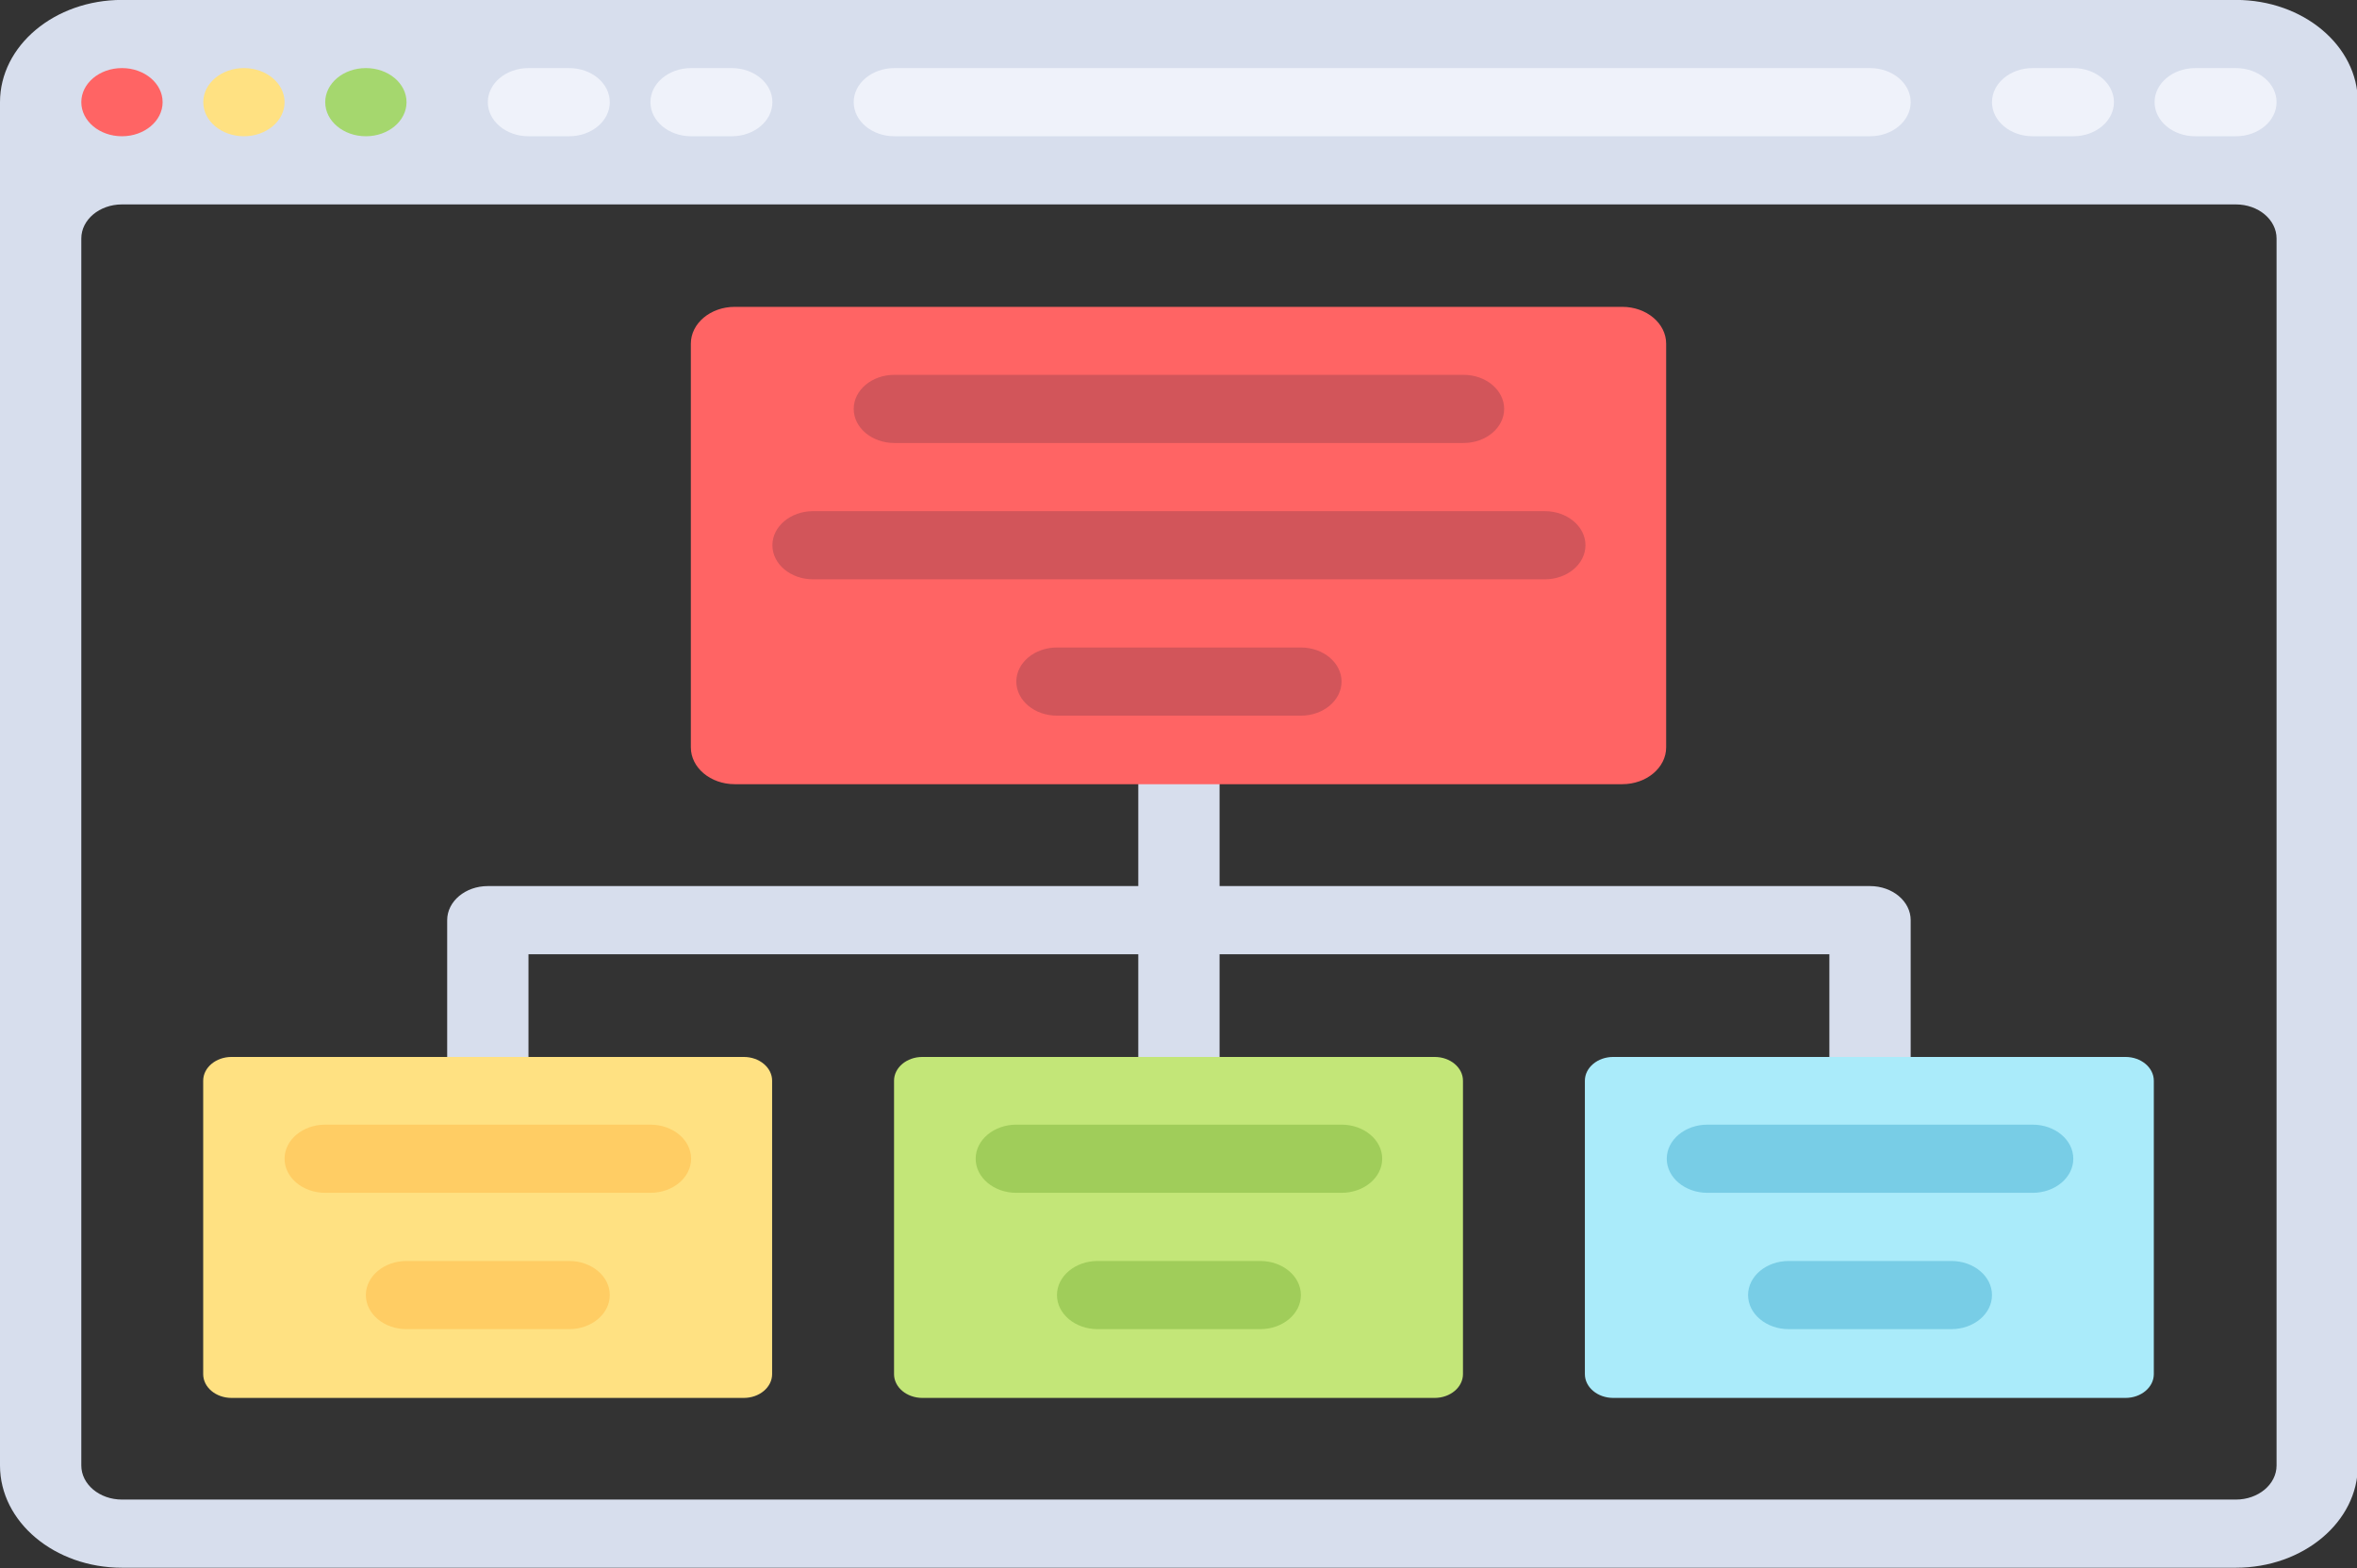
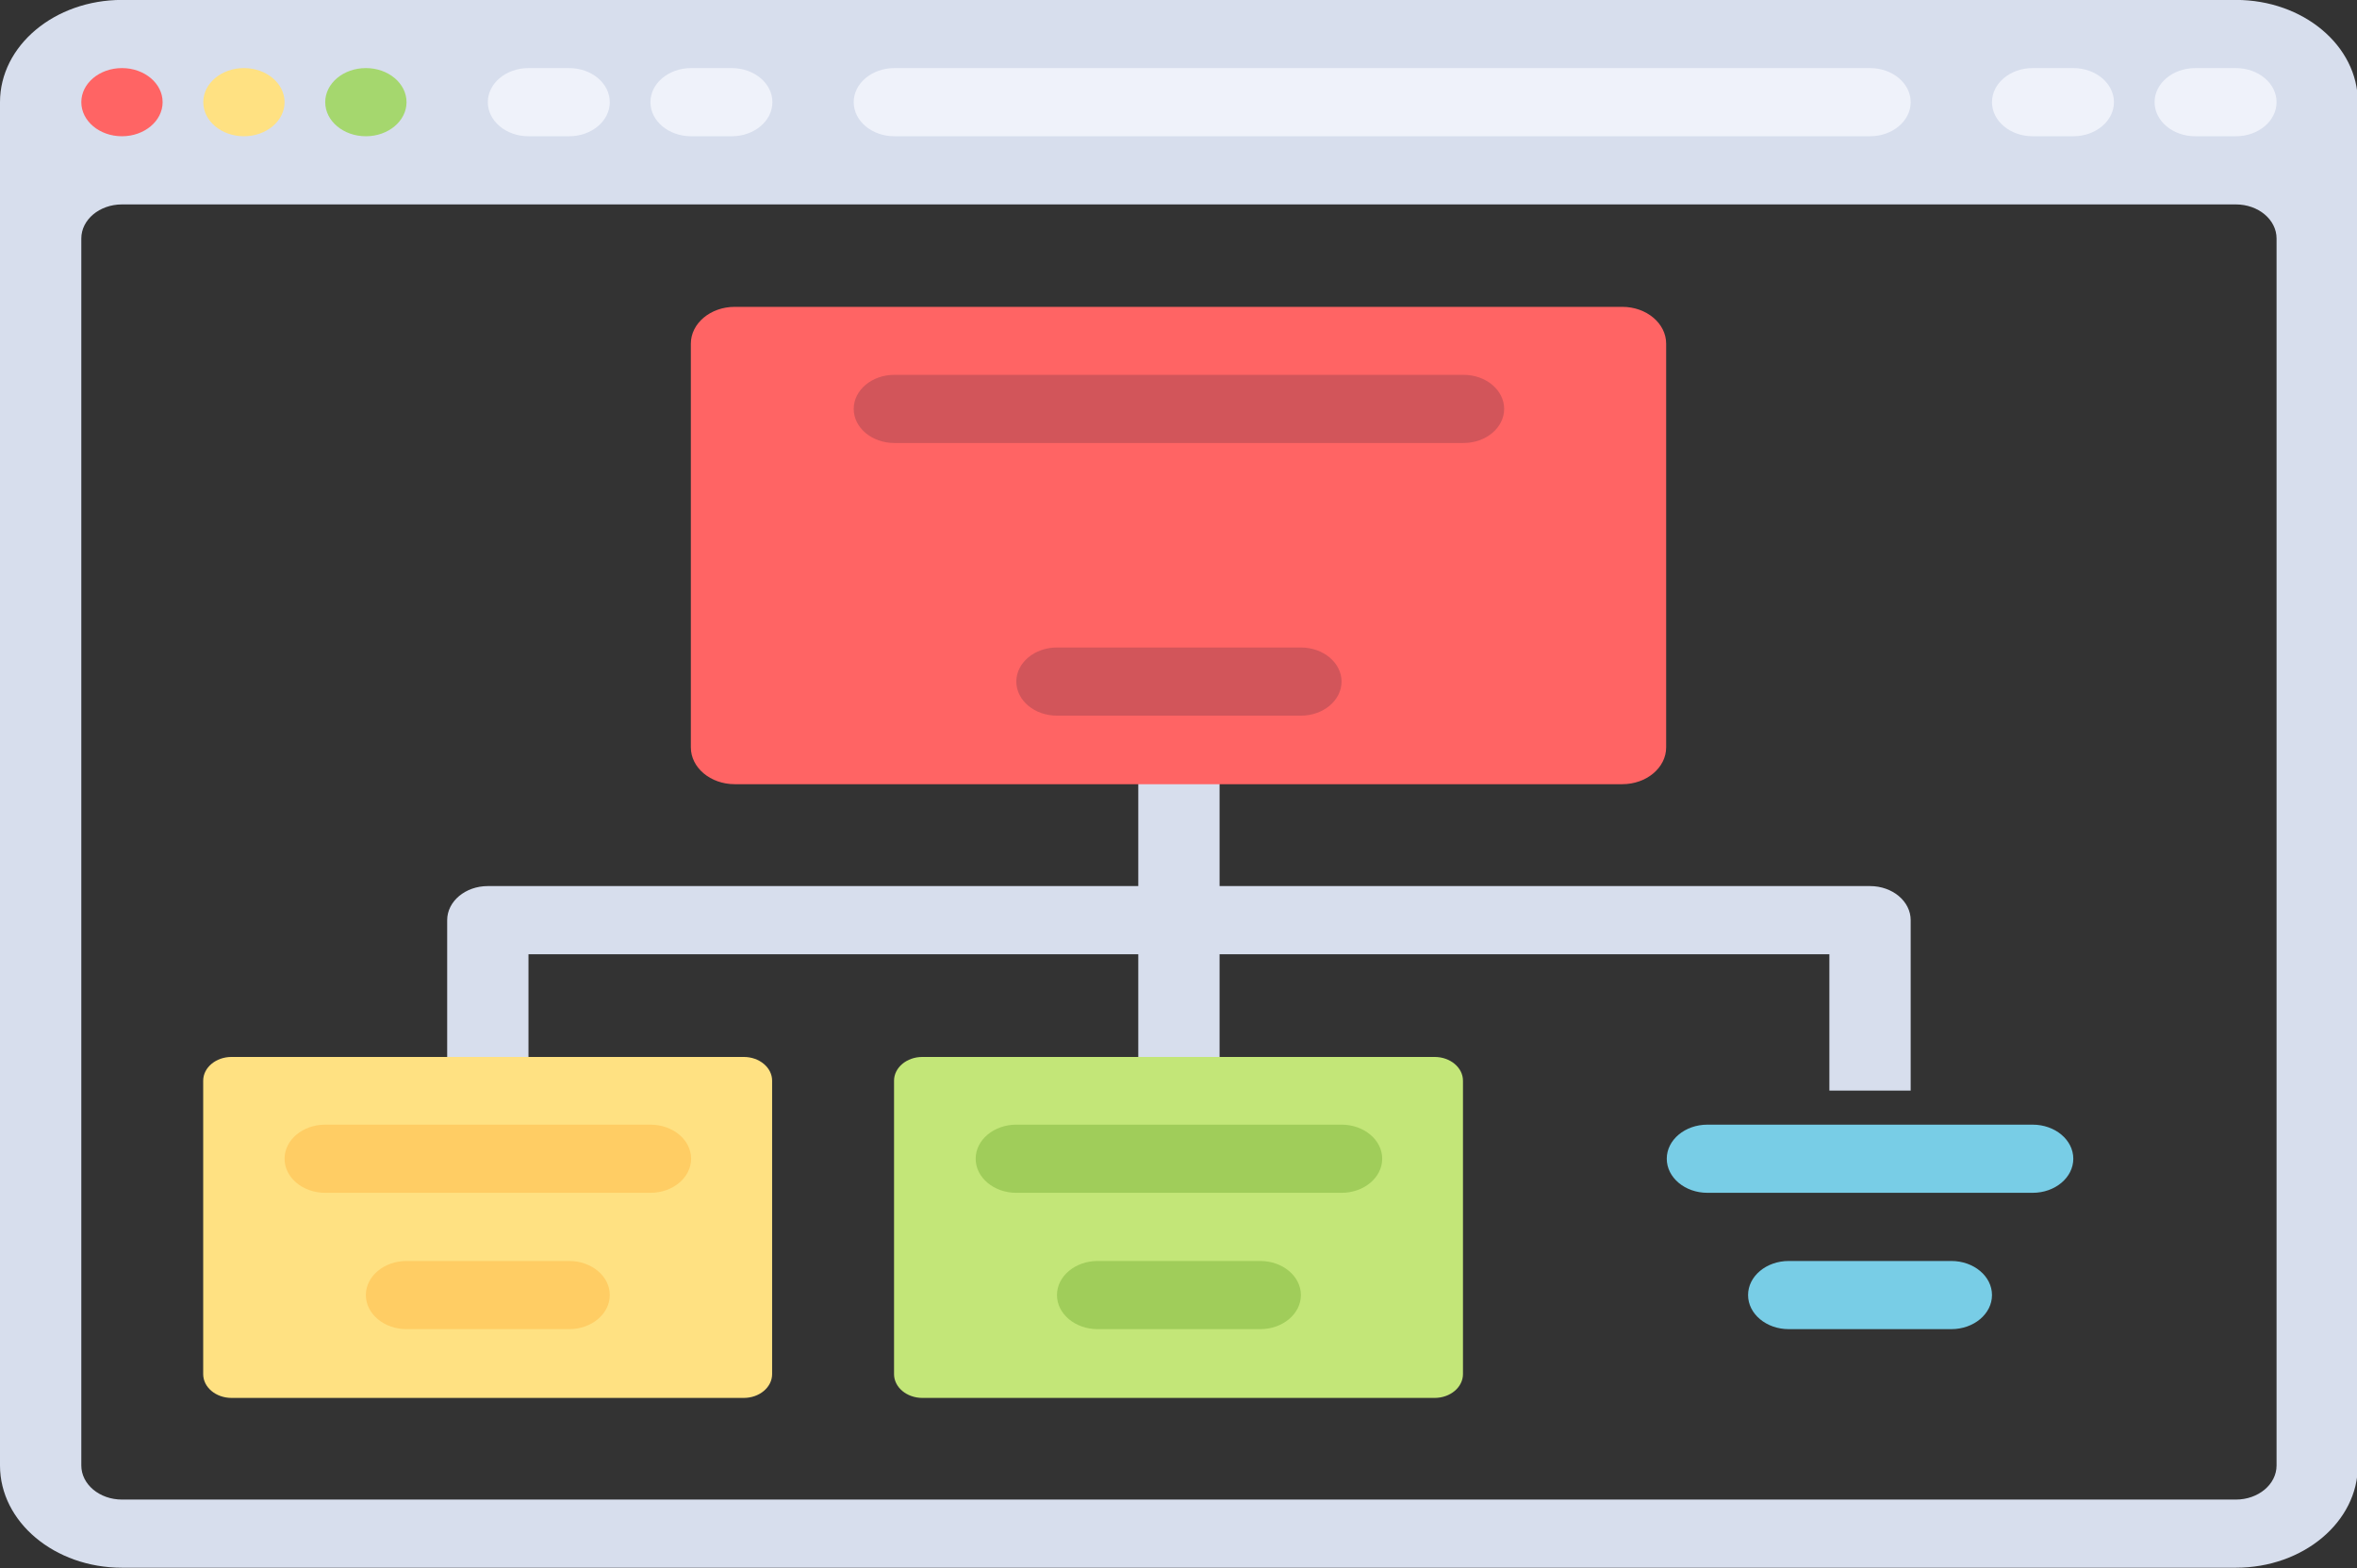
<svg xmlns="http://www.w3.org/2000/svg" viewBox="243.446 46.966 462.166 307.508">
  <rect x="243.446" y="46.966" width="462.166" height="307.508" fill="#333333" stroke="none" />
  <g transform="matrix(0.903, 0, 0, 0.757, 243.446, 6.856)" style="">
    <path style="fill:#D7DEED;" d="M406.069,282.483H264.828v-35.31h-17.655v35.31H105.931c-4.875,0-8.828,3.953-8.828,8.828v44.138 h17.655v-35.31h132.414v35.31h17.655v-35.31h132.414v35.31h17.655V291.31C414.897,286.435,410.944,282.483,406.069,282.483z" />
    <path style="fill:#D7DEED;" d="M485.517,52.966H26.483C11.857,52.966,0,64.822,0,79.448v353.103 c0,14.626,11.857,26.483,26.483,26.483h459.034c14.626,0,26.483-11.857,26.483-26.483V79.448 C512,64.822,500.143,52.966,485.517,52.966z M494.345,432.552c0,4.875-3.953,8.828-8.828,8.828H26.483 c-4.875,0-8.828-3.953-8.828-8.828V114.759c0-4.875,3.953-8.828,8.828-8.828h459.034c4.875,0,8.828,3.953,8.828,8.828V432.552z" />
  </g>
  <circle style="fill: rgb(255, 100, 100);" cx="26.483" cy="79.448" r="8.828" transform="matrix(0.903, 0, 0, 0.757, 243.446, 6.856)" />
  <circle style="fill: rgb(255, 225, 130);" cx="52.966" cy="79.448" r="8.828" transform="matrix(0.903, 0, 0, 0.757, 243.446, 6.856)" />
  <circle style="fill: rgb(165, 215, 110);" cx="79.448" cy="79.448" r="8.828" transform="matrix(0.903, 0, 0, 0.757, 243.446, 6.856)" />
  <g transform="matrix(0.903, 0, 0, 0.757, 243.446, 6.856)" style="">
    <path style="fill:#EFF2FA;" d="M123.586,88.276h-8.828c-4.875,0-8.828-3.953-8.828-8.828l0,0c0-4.875,3.953-8.828,8.828-8.828 h8.828c4.875,0,8.828,3.953,8.828,8.828l0,0C132.414,84.323,128.461,88.276,123.586,88.276z" />
    <path style="fill:#EFF2FA;" d="M158.897,88.276h-8.828c-4.875,0-8.828-3.953-8.828-8.828l0,0c0-4.875,3.953-8.828,8.828-8.828 h8.828c4.875,0,8.828,3.953,8.828,8.828l0,0C167.724,84.323,163.772,88.276,158.897,88.276z" />
    <path style="fill:#EFF2FA;" d="M450.207,88.276h-8.828c-4.875,0-8.828-3.953-8.828-8.828l0,0c0-4.875,3.953-8.828,8.828-8.828 h8.828c4.875,0,8.828,3.953,8.828,8.828l0,0C459.034,84.323,455.082,88.276,450.207,88.276z" />
    <path style="fill:#EFF2FA;" d="M485.517,88.276h-8.828c-4.875,0-8.828-3.953-8.828-8.828l0,0c0-4.875,3.953-8.828,8.828-8.828 h8.828c4.875,0,8.828,3.953,8.828,8.828l0,0C494.345,84.323,490.392,88.276,485.517,88.276z" />
    <path style="fill:#EFF2FA;" d="M406.069,88.276H194.207c-4.875,0-8.828-3.953-8.828-8.828l0,0c0-4.875,3.953-8.828,8.828-8.828 h211.862c4.875,0,8.828,3.953,8.828,8.828l0,0C414.897,84.323,410.944,88.276,406.069,88.276z" />
  </g>
  <path style="fill: rgb(255, 100, 100);" d="M 561.543 200.72 L 387.516 200.72 C 382.762 200.72 378.909 197.487 378.909 193.499 L 378.909 114.351 C 378.909 110.363 382.762 107.13 387.516 107.13 L 561.543 107.13 C 566.296 107.13 570.15 110.363 570.15 114.351 L 570.15 193.499 C 570.15 197.487 566.296 200.72 561.543 200.72 Z" />
  <path style="fill: rgb(195, 230, 120);" d="M 524.752 321.05 L 424.307 321.05 C 421.239 321.05 418.751 318.963 418.751 316.388 L 418.751 258.86 C 418.751 256.285 421.238 254.199 424.307 254.199 L 524.753 254.199 C 527.822 254.199 530.309 256.285 530.309 258.86 L 530.309 316.388 C 530.308 318.962 527.821 321.05 524.752 321.05 Z" />
  <g transform="matrix(0.903, 0, 0, 0.757, 243.446, 6.856)" style="">
-     <path style="fill:#D2555A;" d="M335.448,203.034H176.552c-4.875,0-8.828-3.953-8.828-8.828l0,0c0-4.875,3.953-8.828,8.828-8.828 h158.897c4.875,0,8.828,3.953,8.828,8.828l0,0C344.276,199.082,340.323,203.034,335.448,203.034z" />
    <path style="fill:#D2555A;" d="M317.793,167.724H194.207c-4.875,0-8.828-3.953-8.828-8.828l0,0c0-4.875,3.953-8.828,8.828-8.828 h123.586c4.875,0,8.828,3.953,8.828,8.828l0,0C326.621,163.772,322.668,167.724,317.793,167.724z" />
    <path style="fill:#D2555A;" d="M282.483,238.345h-52.966c-4.875,0-8.828-3.953-8.828-8.828l0,0c0-4.875,3.953-8.828,8.828-8.828 h52.966c4.875,0,8.828,3.953,8.828,8.828l0,0C291.31,234.392,287.358,238.345,282.483,238.345z" />
  </g>
  <g transform="matrix(0.903, 0, 0, 0.757, 243.446, 6.856)" style="">
    <path style="fill:#A0CD5A;" d="M273.655,397.241h-35.31c-4.875,0-8.828-3.953-8.828-8.828l0,0c0-4.875,3.953-8.828,8.828-8.828 h35.31c4.875,0,8.828,3.953,8.828,8.828l0,0C282.483,393.289,278.53,397.241,273.655,397.241z" />
-     <path style="fill:#A0CD5A;" d="M291.31,361.931H220.69c-4.875,0-8.828-3.953-8.828-8.828l0,0c0-4.875,3.953-8.828,8.828-8.828 h70.621c4.875,0,8.828,3.953,8.828,8.828l0,0C300.138,357.978,296.185,361.931,291.31,361.931z" />
+     <path style="fill:#A0CD5A;" d="M291.31,361.931H220.69c-4.875,0-8.828-3.953-8.828-8.828l0,0c0-4.875,3.953-8.828,8.828-8.828 h70.621c4.875,0,8.828,3.953,8.828,8.828C300.138,357.978,296.185,361.931,291.31,361.931z" />
  </g>
-   <path style="fill: rgb(170, 235, 250);" d="M 660.215 321.05 L 559.769 321.05 C 556.7 321.05 554.213 318.963 554.213 316.388 L 554.213 258.86 C 554.213 256.285 556.7 254.199 559.769 254.199 L 660.215 254.199 C 663.284 254.199 665.771 256.285 665.771 258.86 L 665.771 316.388 C 665.77 318.962 663.284 321.05 660.215 321.05 Z" />
  <g transform="matrix(0.903, 0, 0, 0.757, 243.446, 6.856)" style="">
    <path style="fill:#78CDE6;" d="M423.724,397.241h-35.31c-4.875,0-8.828-3.953-8.828-8.828l0,0c0-4.875,3.953-8.828,8.828-8.828 h35.31c4.875,0,8.828,3.953,8.828,8.828l0,0C432.552,393.289,428.599,397.241,423.724,397.241z" />
    <path style="fill:#78CDE6;" d="M441.379,361.931h-70.621c-4.875,0-8.828-3.953-8.828-8.828l0,0c0-4.875,3.953-8.828,8.828-8.828 h70.621c4.875,0,8.828,3.953,8.828,8.828l0,0C450.207,357.978,446.254,361.931,441.379,361.931z" />
  </g>
  <path style="fill: rgb(255, 225, 130);" d="M 389.289 321.05 L 288.844 321.05 C 285.776 321.05 283.288 318.963 283.288 316.388 L 283.288 258.86 C 283.288 256.285 285.775 254.199 288.844 254.199 L 389.29 254.199 C 392.359 254.199 394.846 256.285 394.846 258.86 L 394.846 316.388 C 394.845 318.962 392.359 321.05 389.289 321.05 Z" />
  <g transform="matrix(0.903, 0, 0, 0.757, 243.446, 6.856)" style="">
    <path style="fill:#FFCD64;" d="M123.586,397.241h-35.31c-4.875,0-8.828-3.953-8.828-8.828l0,0c0-4.875,3.953-8.828,8.828-8.828 h35.31c4.875,0,8.828,3.953,8.828,8.828l0,0C132.414,393.289,128.461,397.241,123.586,397.241z" />
    <path style="fill:#FFCD64;" d="M141.241,361.931H70.621c-4.875,0-8.828-3.953-8.828-8.828l0,0c0-4.875,3.953-8.828,8.828-8.828 h70.621c4.875,0,8.828,3.953,8.828,8.828l0,0C150.069,357.978,146.116,361.931,141.241,361.931z" />
  </g>
</svg>